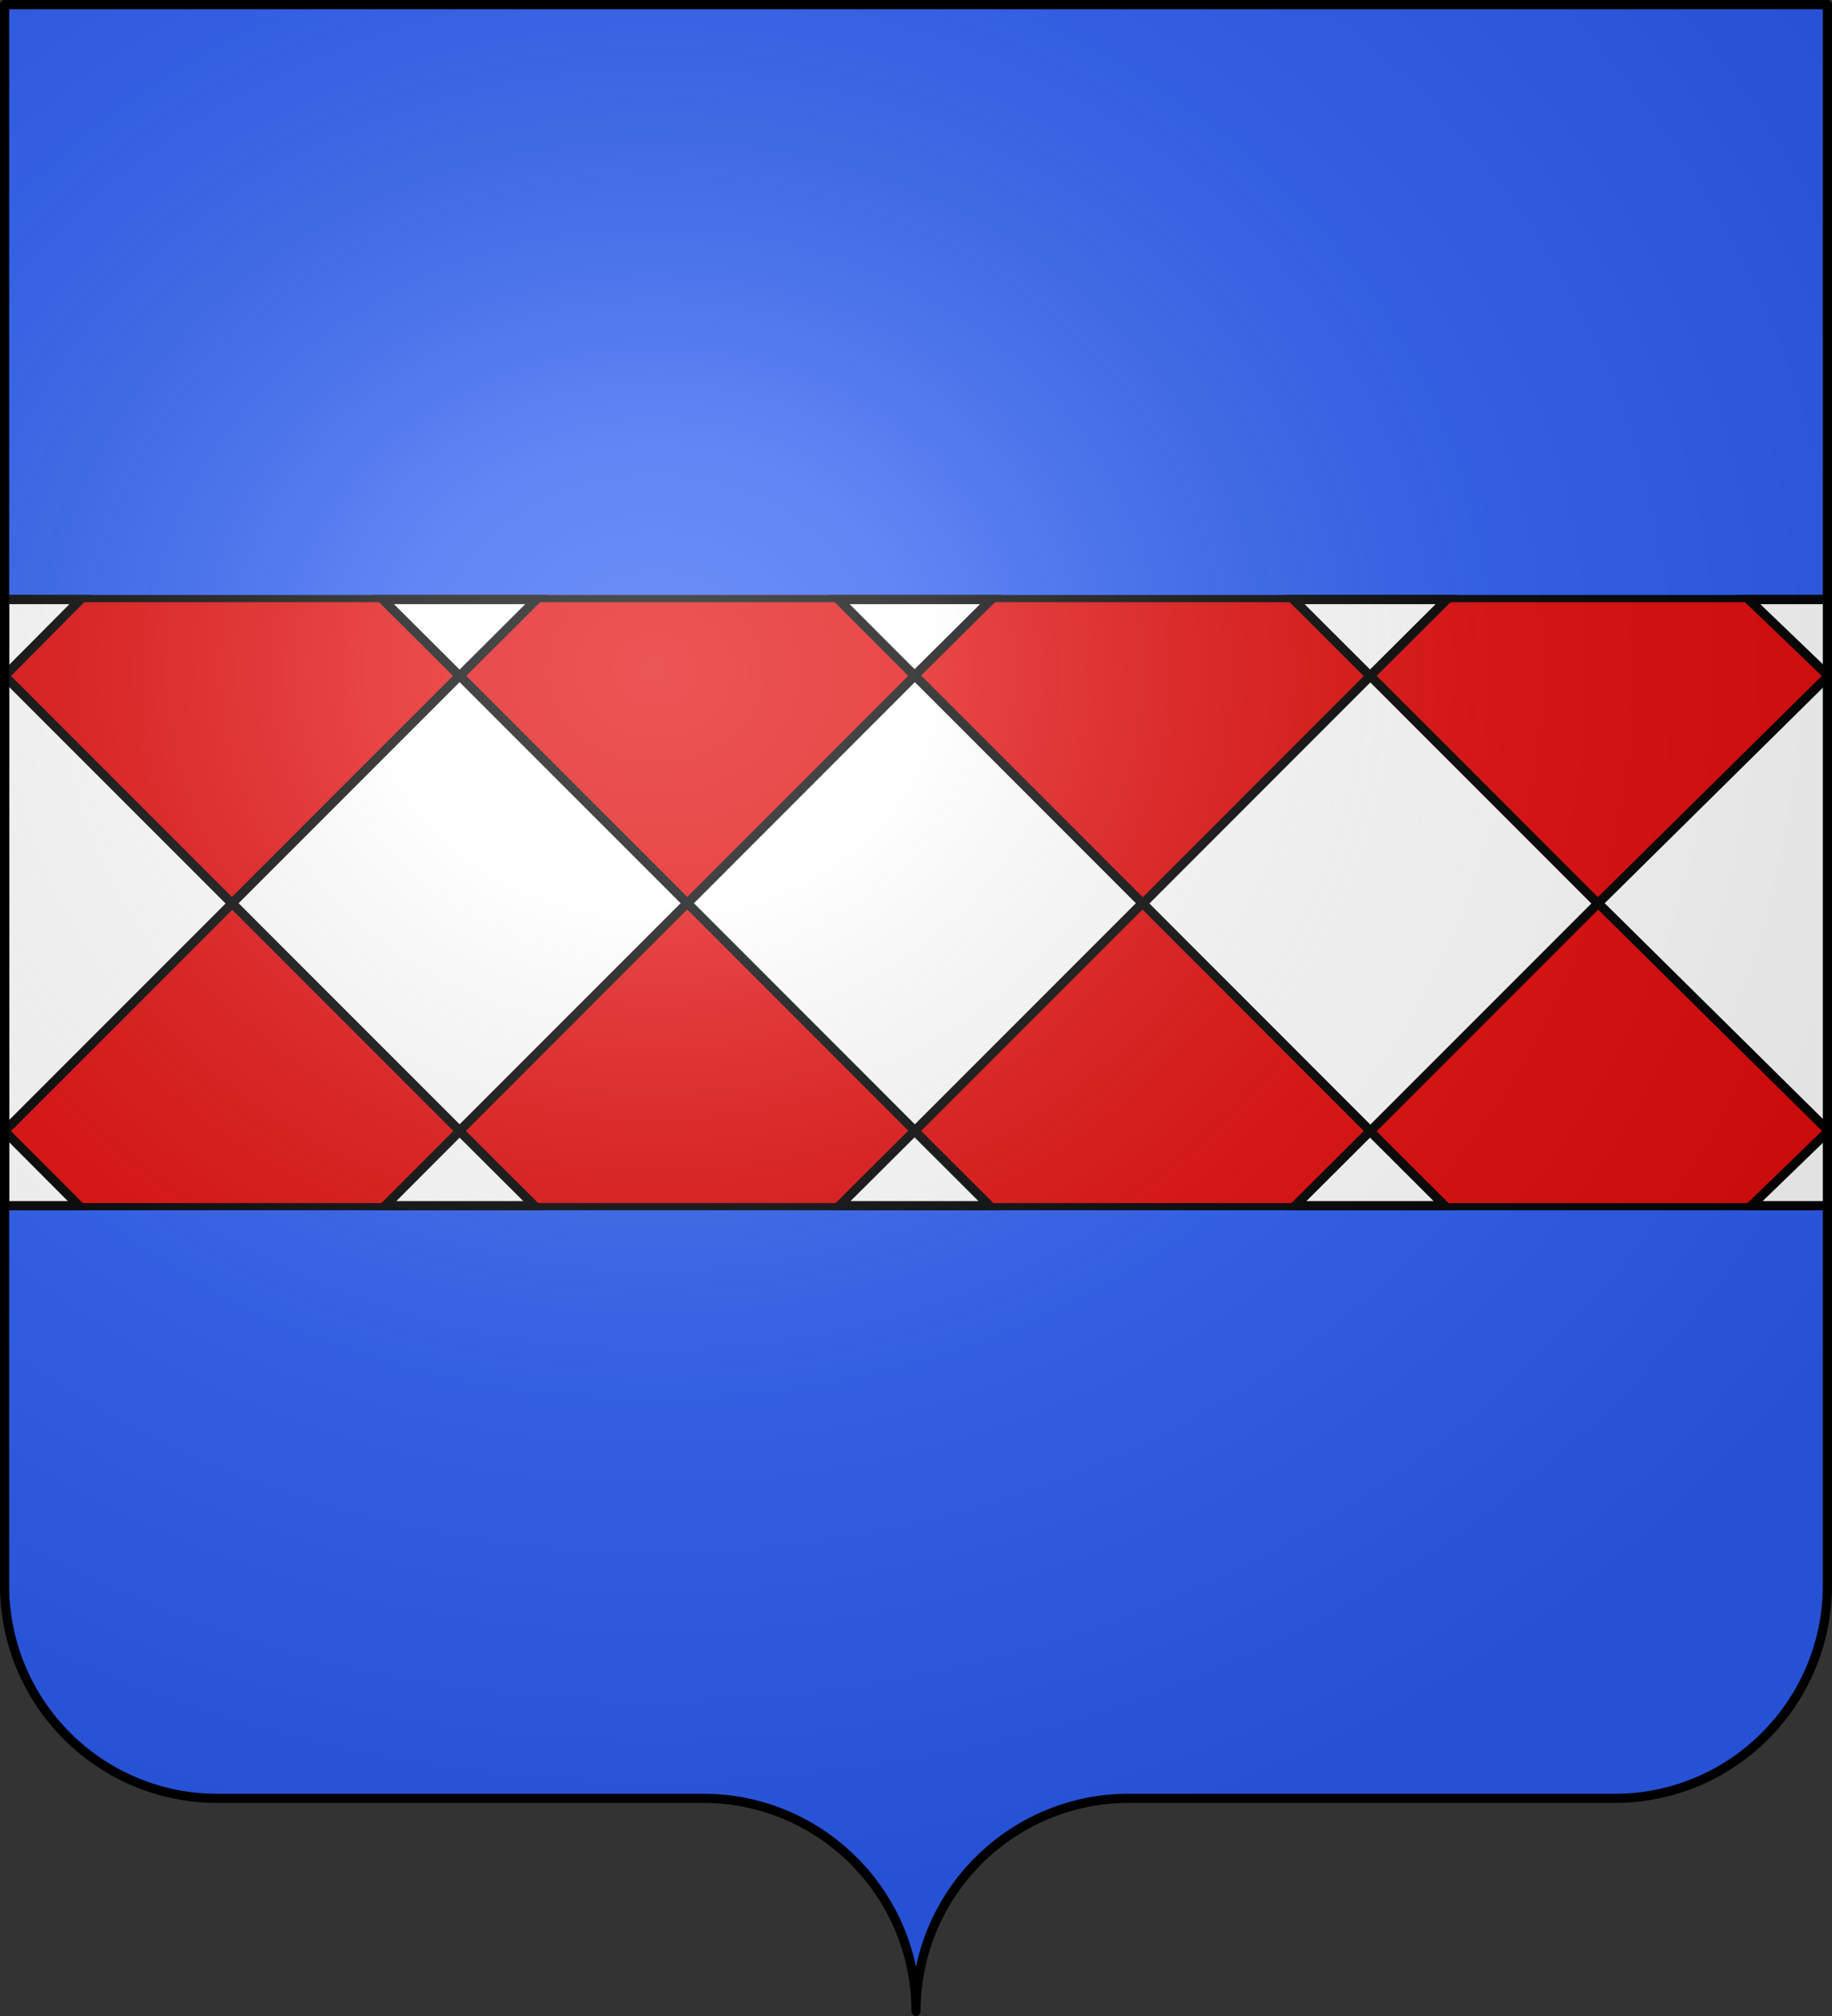
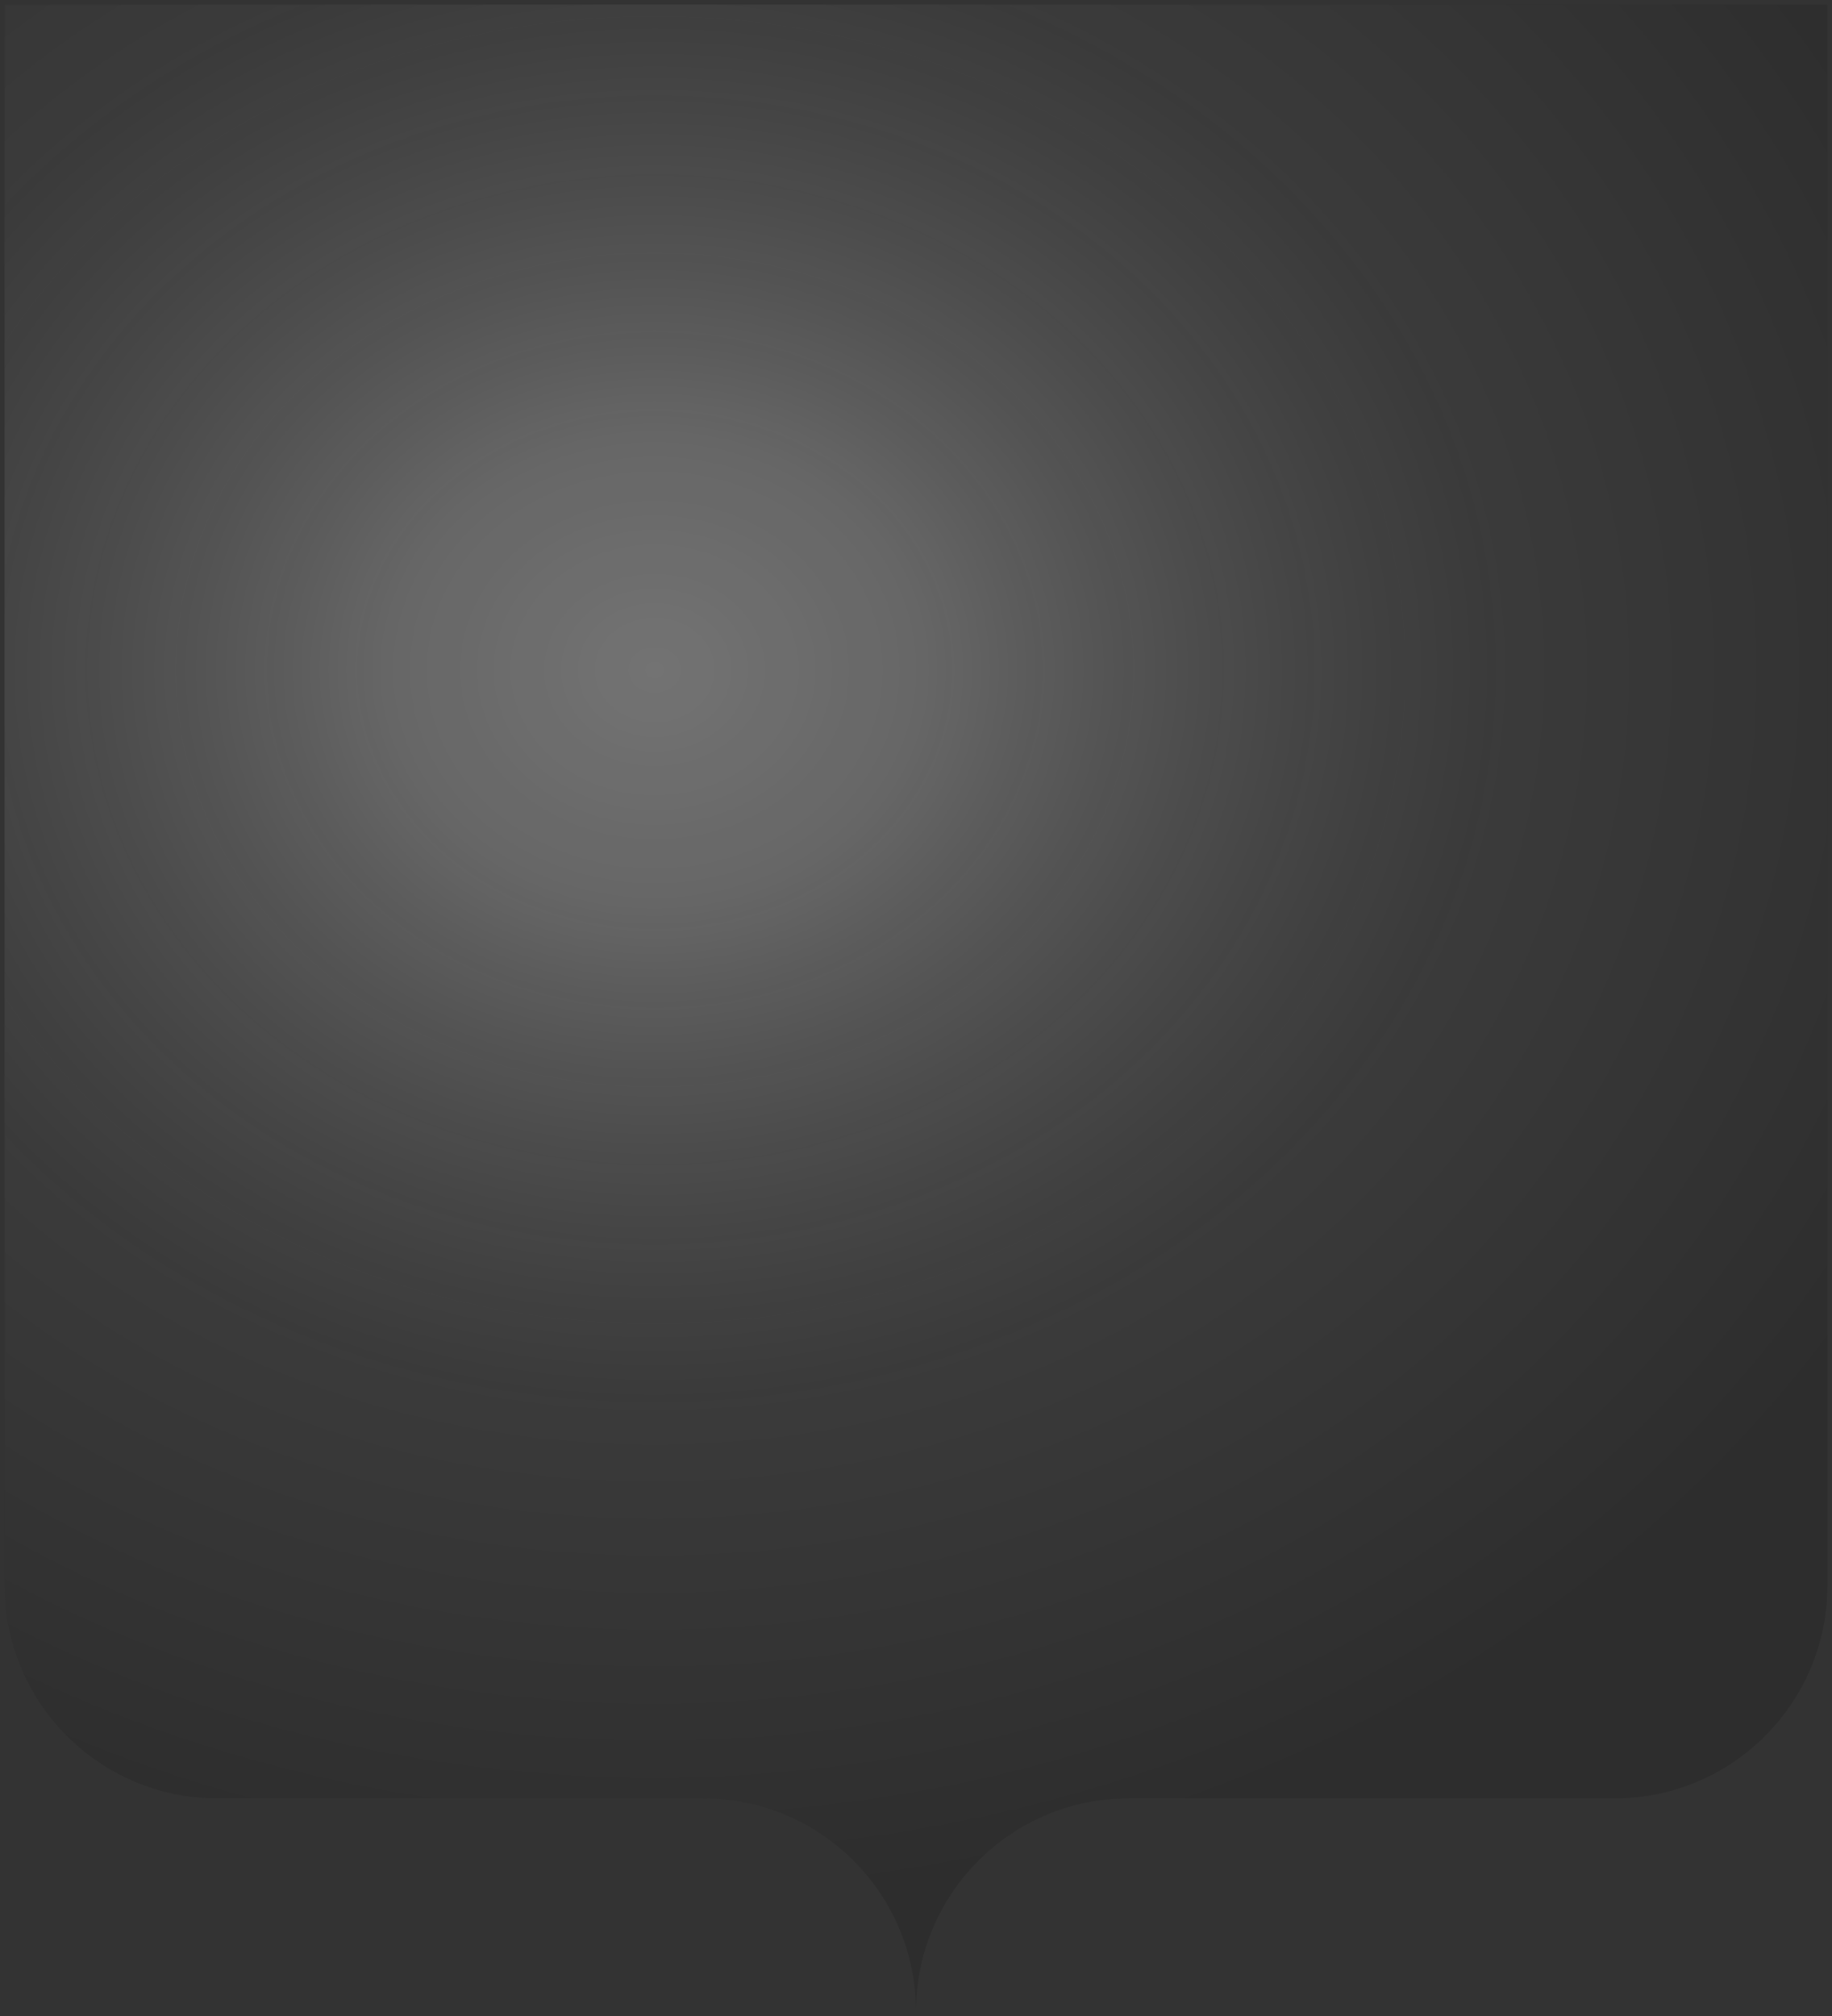
<svg xmlns="http://www.w3.org/2000/svg" xmlns:xlink="http://www.w3.org/1999/xlink" width="600.003" height="660" version="1.0">
  <rect width="100%" height="100%" fill="#333333" stroke="none" />
  <desc>Flag of Canton of Valais (Wallis)</desc>
  <defs>
    <radialGradient xlink:href="#a" id="b" cx="285.186" cy="200.448" r="300" fx="285.186" fy="200.448" gradientTransform="matrix(1.551 0 0 1.35 -152.894 151.099)" gradientUnits="userSpaceOnUse" />
    <linearGradient id="a">
      <stop offset="0" style="stop-color:white;stop-opacity:.314" />
      <stop offset=".19" style="stop-color:white;stop-opacity:.251" />
      <stop offset=".6" style="stop-color:#6b6b6b;stop-opacity:.125" />
      <stop offset="1" style="stop-color:black;stop-opacity:.125" />
    </linearGradient>
  </defs>
  <g style="display:inline">
    <g style="fill:#2b5df2">
      <g style="fill:#2b5df2;stroke:none;display:inline">
-         <path d="M375 860.862c0-38.504 31.203-69.753 69.65-69.753h159.2c38.447 0 69.65-31.25 69.65-69.754V203.862h-597v517.493c0 38.504 31.203 69.754 69.65 69.754h159.2c38.447 0 69.65 31.25 69.65 69.753" style="fill:#2b5df2;fill-opacity:1;fill-rule:nonzero;stroke:none;stroke-width:3;stroke-linecap:round;stroke-linejoin:round;stroke-miterlimit:4;stroke-dasharray:none;stroke-dashoffset:0;stroke-opacity:1;display:inline" transform="translate(-75 -202.362)" />
-       </g>
+         </g>
    </g>
  </g>
  <g style="display:inline">
    <g style="display:inline">
      <g style="fill:#f7c5b4;stroke:#000;stroke-width:3;stroke-miterlimit:4;stroke-dasharray:none;display:inline">
-         <path d="M780.318 585.515v-597.64H581.253v597.64z" style="fill:#e20909;fill-opacity:1;fill-rule:nonzero;stroke:#000;stroke-width:2.36;stroke-linecap:round;stroke-linejoin:miter;stroke-miterlimit:4;stroke-dasharray:none;stroke-dashoffset:0;stroke-opacity:1;display:inline" transform="rotate(-90 494.872 481.414)" />
-       </g>
-       <path d="M375.167-92.184v24.329l24.389-24.329zm173.42 0 25.004 24.849v-24.849zm-149 0 74.5 74.5 74.5-74.5zm-24.42 173.505 24.389-24.474-24.39-24.341zm99.014-98.974-74.5 74.5 74.5 74.5 74.437-74.437 24.973 25.06V31.707l-24.973 25.078zm-99.014 248.046 24.483-24.546-24.483-24.6zM573.59 180.96l-24.91 24.887 24.91 25.086zm-99.41-49.488-74.5 74.47 74.5 74.5 74.5-74.5zM375.167 379.46l24.389-24.436-24.39-24.467zm198.424-49.503-25.004 25.067 25.004 25.107zm-99.504-49.308-74.5 74.468 74.5 74.5 74.5-74.5zm-98.92 224.473h24.389l-24.39-25.215zm99.014-75.373-74.5 75.373h173.91v-26.013l-24.973 26.013z" style="fill:#fff;fill-opacity:1;fill-rule:evenodd;stroke:#000;stroke-width:3;stroke-linecap:butt;stroke-linejoin:miter;stroke-miterlimit:4;stroke-dasharray:none;stroke-opacity:1;display:inline" transform="rotate(-90 431.781 338.098)" />
+         </g>
    </g>
  </g>
  <g style="display:inline">
    <path d="M76.5 203.862v517.491c0 38.505 31.203 69.755 69.65 69.755h159.2c38.447 0 69.65 31.25 69.65 69.754 0-38.504 31.203-69.754 69.65-69.754h159.2c38.447 0 69.65-31.25 69.65-69.755v-517.49z" style="fill:url(#b);fill-opacity:1;fill-rule:evenodd;stroke:none;stroke-width:3;stroke-linecap:butt;stroke-linejoin:miter;stroke-miterlimit:4;stroke-dasharray:none;stroke-opacity:1;display:inline" transform="translate(-75 -202.362)" />
  </g>
  <g style="display:inline">
-     <path d="M302.06 658.5c0-38.504 31.203-69.753 69.65-69.753h159.2c38.446 0 69.65-31.25 69.65-69.754V1.5h-597v517.493c0 38.504 31.203 69.754 69.65 69.754h159.2c38.446 0 69.65 31.25 69.65 69.753" style="fill:none;fill-opacity:1;fill-rule:nonzero;stroke:#000;stroke-width:3;stroke-linecap:round;stroke-linejoin:round;stroke-miterlimit:4;stroke-dasharray:none;stroke-dashoffset:0;stroke-opacity:1;display:inline" transform="translate(-2.06)" />
-   </g>
+     </g>
</svg>